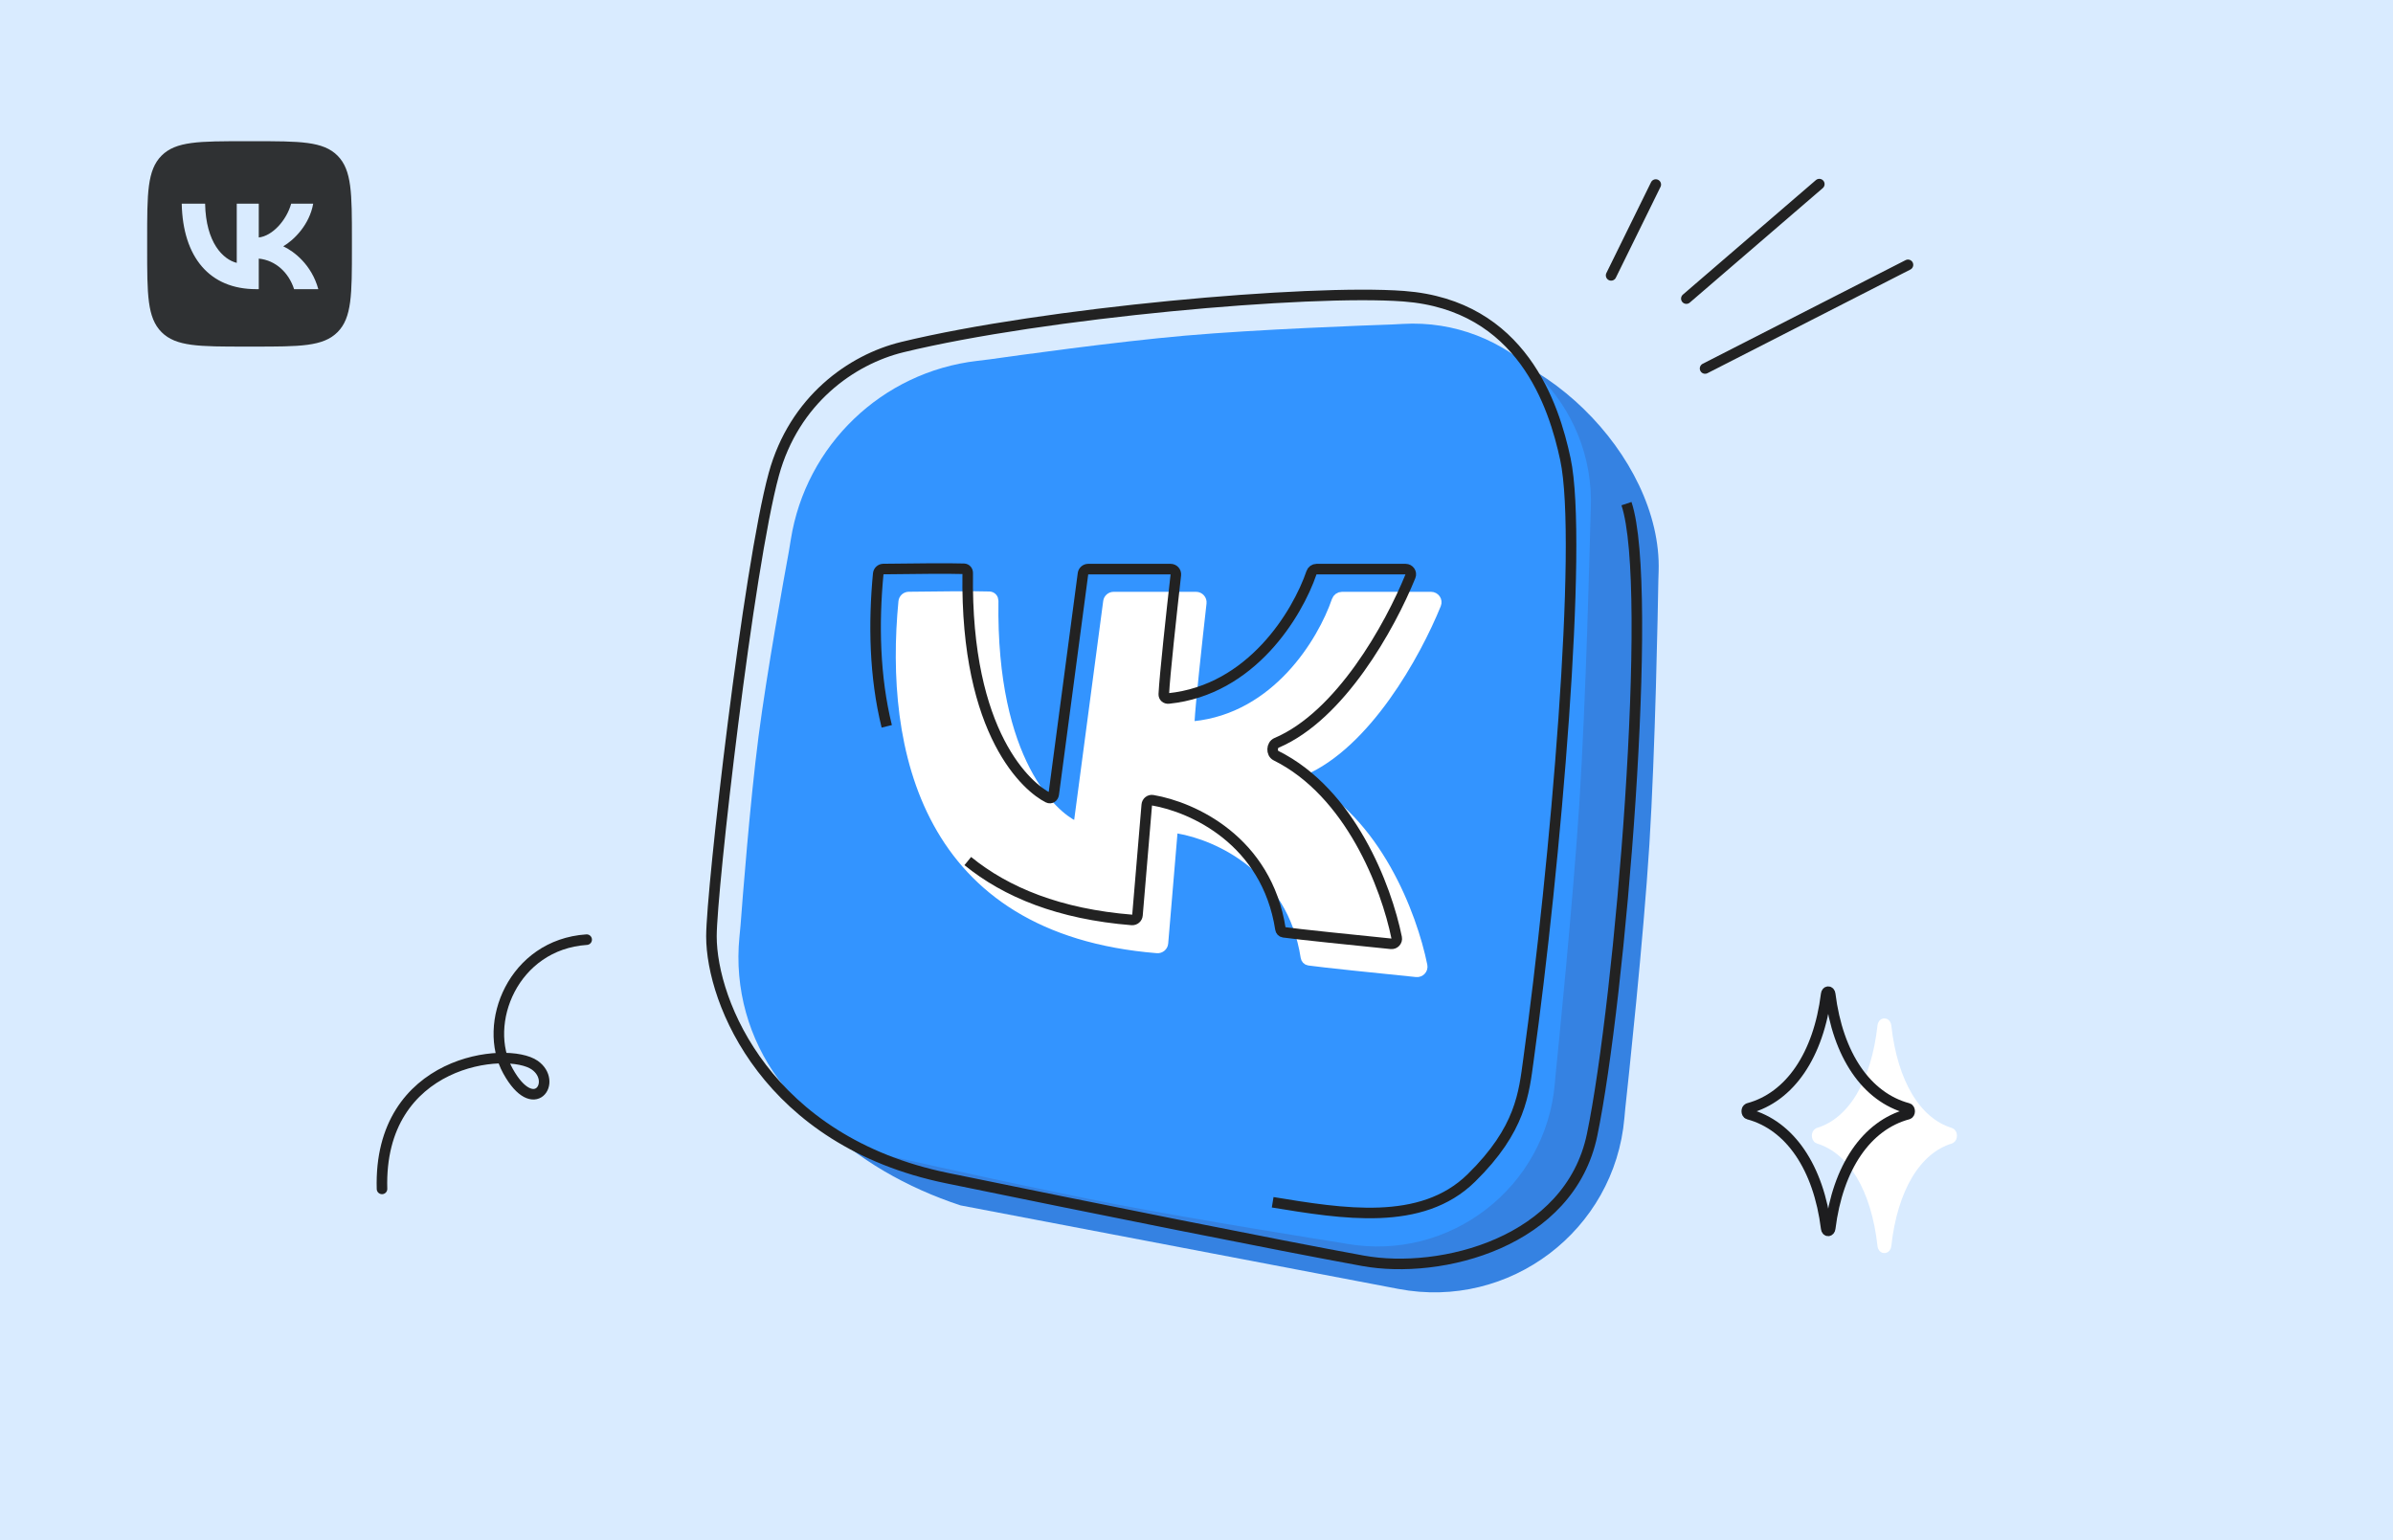
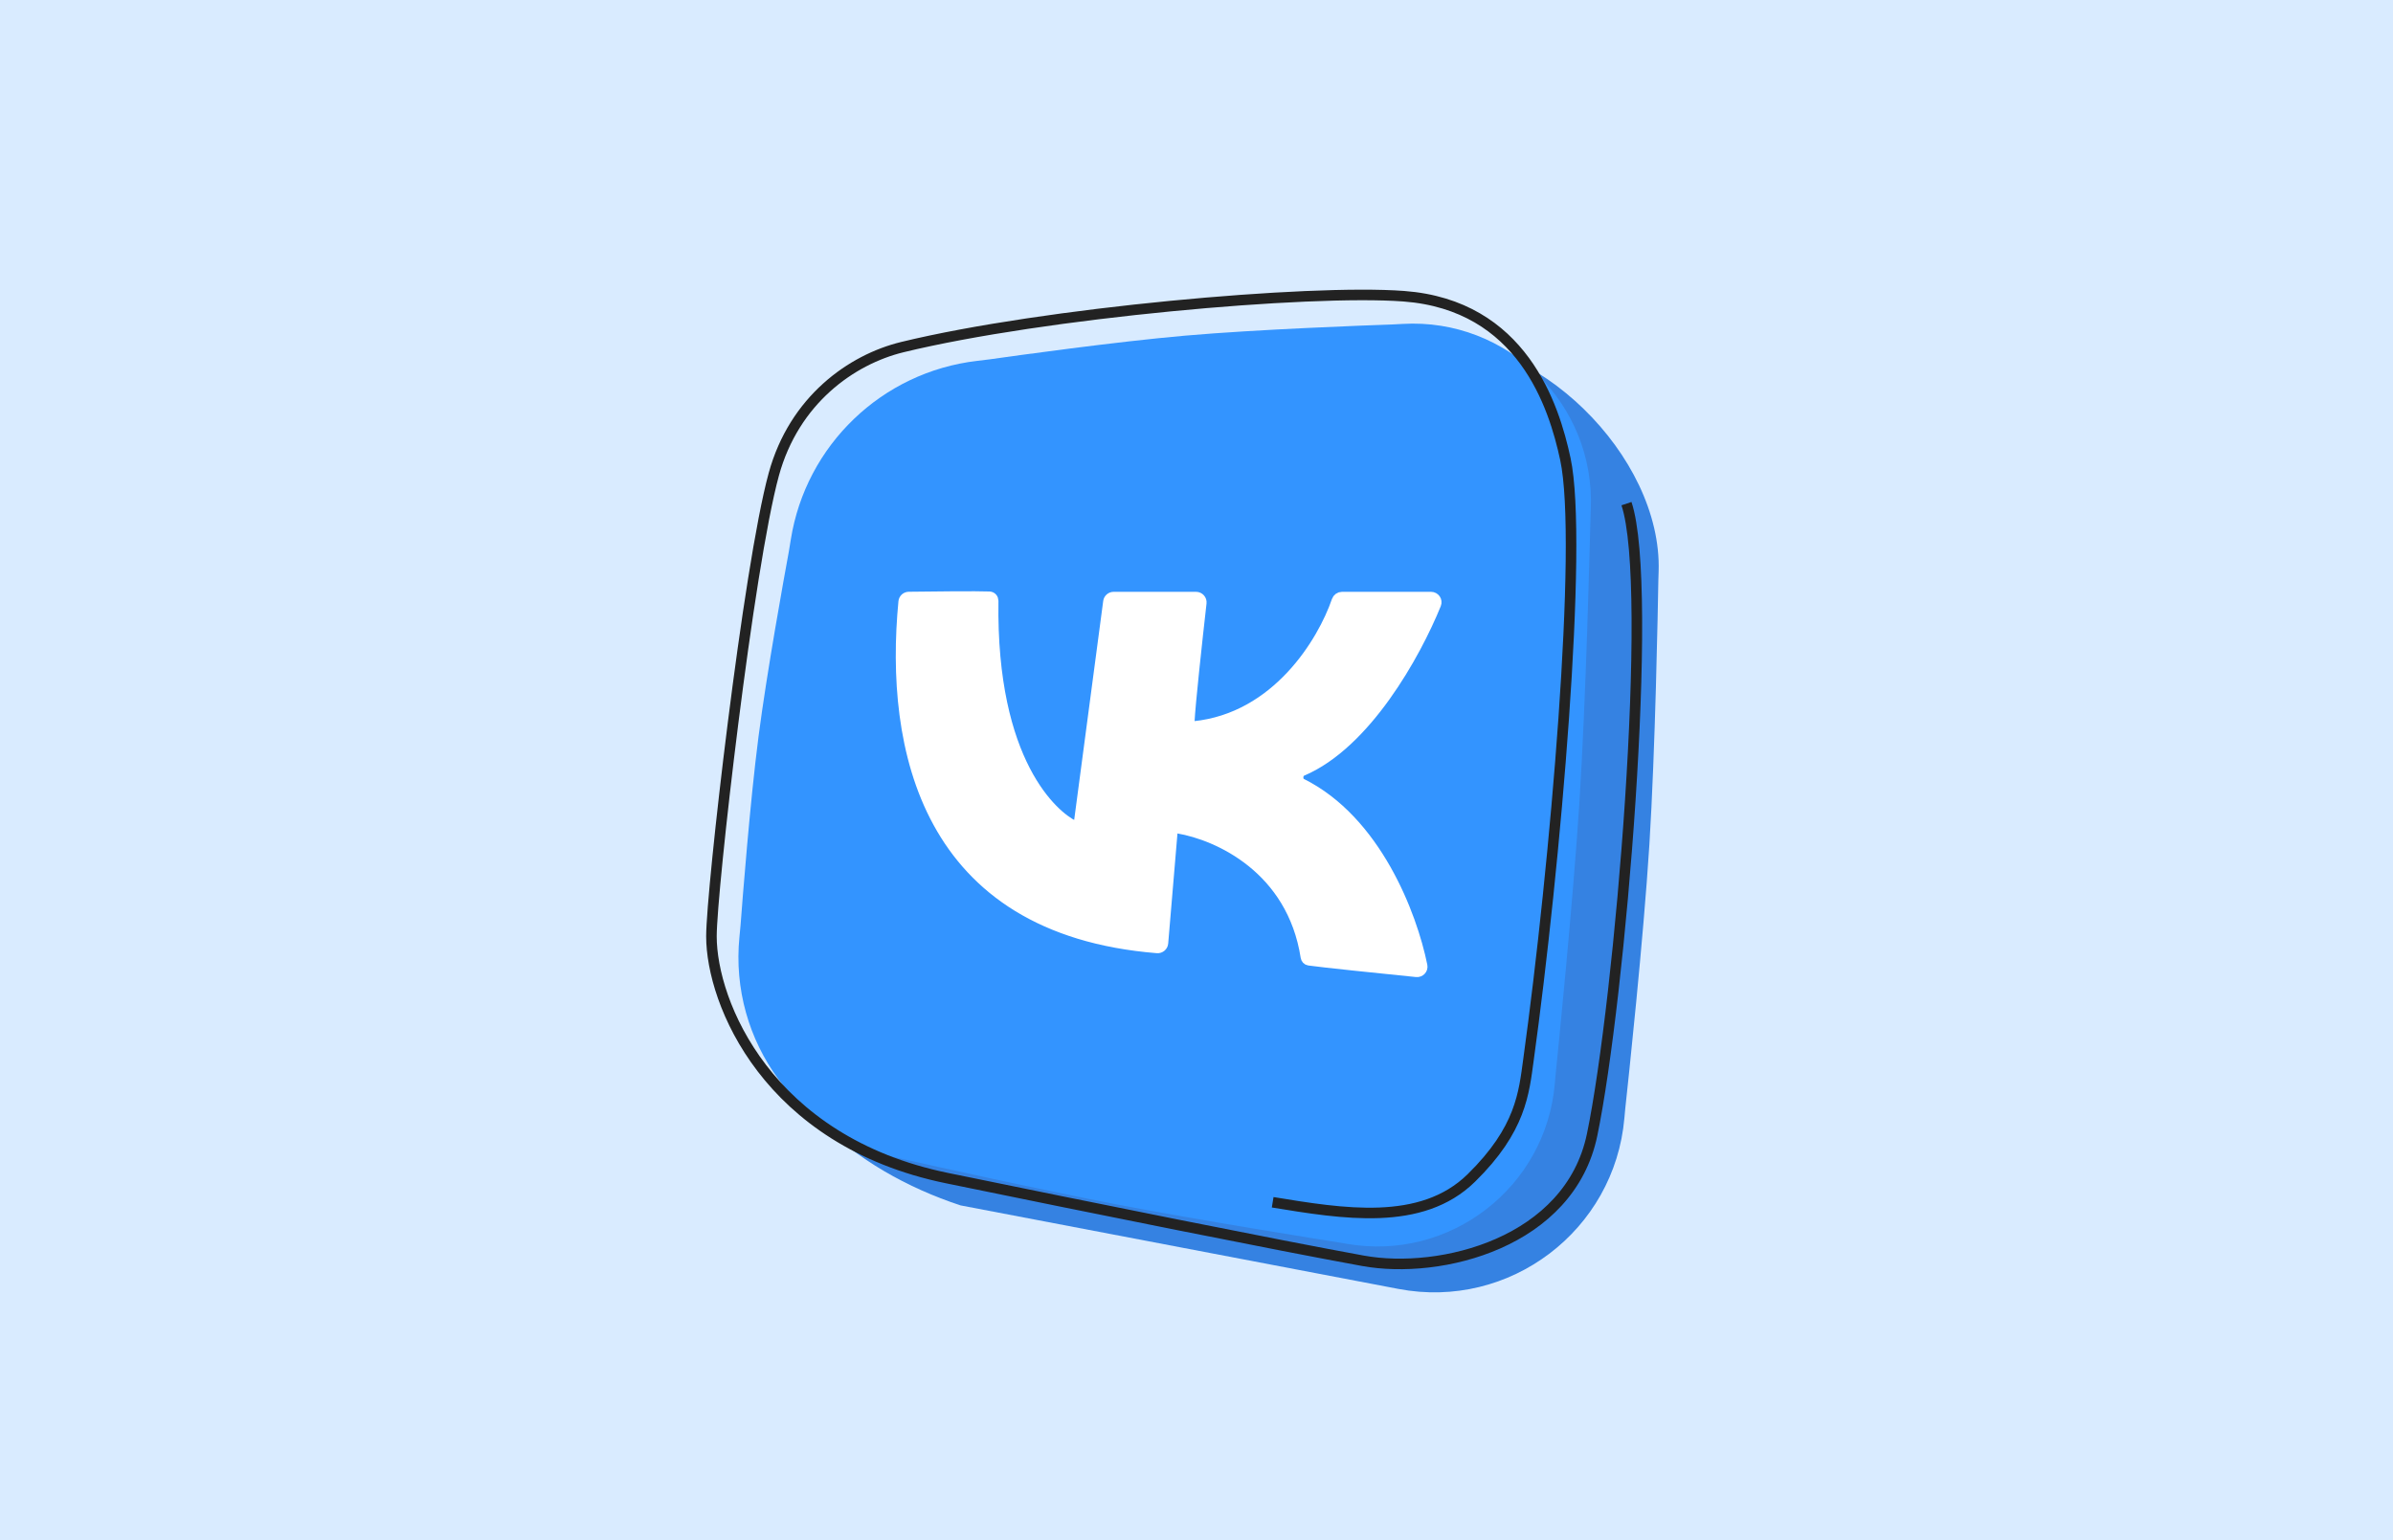
<svg xmlns="http://www.w3.org/2000/svg" width="466" height="300" fill="none">
  <path fill="#D9EBFF" d="M0 0h466v300H0z" />
-   <path fill="#1D1D1D" fill-opacity=".9" fill-rule="evenodd" d="M31.46 30.312c-2.803 2.812-2.803 7.337-2.803 16.388v1.6c0 9.051 0 13.576 2.803 16.388 2.803 2.812 7.314 2.812 16.336 2.812h1.595c9.022 0 13.533 0 16.336-2.812 2.803-2.812 2.803-7.337 2.803-16.388v-1.6c0-9.051 0-13.576-2.803-16.388-2.803-2.812-7.314-2.812-16.336-2.812h-1.595c-9.022 0-13.533 0-16.336 2.812Zm3.929 9.353c.216 10.4 5.399 16.65 14.487 16.65h.515v-5.95c3.339.333 5.864 2.783 6.878 5.95h4.718c-1.296-4.733-4.702-7.35-6.828-8.35 2.127-1.233 5.117-4.233 5.831-8.3h-4.286c-.93 3.3-3.688 6.3-6.313 6.583v-6.583h-4.286v11.533c-2.658-.667-6.014-3.9-6.163-11.533h-4.552Z" clip-rule="evenodd" />
-   <path fill="#fff" stroke="#fff" stroke-linecap="round" stroke-linejoin="round" stroke-width="2.055" d="M379.79 220.651c-6.68-2.031-11.289-9.713-12.51-20.844-.066-.598-.581-.598-.646 0-1.221 11.131-5.831 18.813-12.511 20.844-.357.109-.347.963.011 1.072 6.677 2.036 11.285 9.722 12.502 20.859.065.598.578.581.644-.017 1.221-11.133 5.83-18.815 12.51-20.846.358-.107.358-.959 0-1.068Z" />
-   <path stroke="#222" stroke-linecap="round" stroke-linejoin="round" stroke-width="2.055" d="M114.245 182.998c-14.331.96-20.415 16.395-15.331 25.586 5.084 9.19 9.737 2.035 5.223-1.141-5.319-3.742-30.49-1.162-29.747 24.099M332.036 71.764l39.514-20.186m-43.161 6.574 25.894-22.296M313.739 53.63l8.699-17.689" />
  <path fill="#3582E2" d="m167.665 112.151-17.725 80.603c-2.521 19.503 16.357 35.192 37.115 42l85.27 16.267c21.687 4.137 42.102-11.416 44-33.277.052-.606.1-1.205.166-1.81.577-5.304 3.545-32.981 4.699-51.432 1.15-18.378 1.657-46.095 1.746-51.418.01-.609.038-1.205.057-1.814.707-22.442-24.069-46.849-46.412-44.909l-75.264 13.521c-17.407 1.511-31.412 14.941-33.652 32.27Z" />
  <path fill="#3394FF" d="M153.996 105.089c-.127.802-.246 1.595-.393 2.394-.891 4.831-4.262 23.369-5.893 35.954-1.653 12.758-3.129 31.825-3.493 36.683-.059.78-.142 1.549-.22 2.327-2.04 20.385 11.642 39.091 31.749 43.28.45.094.898.185 1.346.286 4.067.911 25.84 5.769 40.754 8.625 15.406 2.951 39.39 6.784 43.309 7.406.377.06.74.125 1.116.191 20.071 3.494 38.826-11.01 40.511-31.292.04-.479.076-.946.125-1.425.496-4.864 3.426-33.924 4.653-53.194 1.285-20.169 2.053-50.76 2.172-55.736.012-.477.034-.936.054-1.412.872-20.521-16.219-37.299-36.685-36.09-.652.038-1.295.082-1.949.104-4.793.164-26.338.946-40.419 2.182-13.491 1.184-33.011 3.902-38.016 4.612-.81.115-1.614.202-2.428.296-18.522 2.155-33.366 16.392-36.293 34.81Z" />
  <path fill="#fff" stroke="#fff" stroke-linejoin="round" stroke-width="2.055" d="M193.404 117.056c-.457 31.559 11.79 41.831 15.668 43.741.506.25 1.01-.106 1.085-.666l5.695-42.954c.068-.511.503-.892 1.019-.892h16.039c.614 0 1.091.529 1.022 1.139-.827 7.278-2.173 19.645-2.345 23.216-.026.529.405.897.931.844 16.154-1.645 25.087-16.489 27.827-24.483.146-.425.541-.716.99-.716h17.335c.719 0 1.218.711.947 1.377-3.977 9.797-13.649 27.203-26.084 32.468-.948.401-1.022 2.021-.101 2.479 14.502 7.207 21.499 25.56 23.506 35.467.134.665-.418 1.252-1.093 1.184-6.938-.698-18.346-1.874-20.935-2.248-.335-.048-.554-.302-.606-.636-2.684-17.225-17.057-23.752-24.895-25.082-.573-.097-1.087.329-1.136.908l-1.809 21.475c-.047.56-.554.977-1.113.932-45.181-3.645-52.09-39.032-49.371-67.42.05-.518.479-.91.999-.917 4.966-.07 13.153-.149 15.69-.05.449.018.742.383.735.834Z" />
-   <path stroke="#222" stroke-linejoin="round" stroke-width="2.055" d="M188.461 167.693c7.514 6.121 17.876 10.333 31.95 11.466.559.045 1.049-.374 1.096-.933l1.808-21.475c.049-.579.564-1.005 1.137-.908 7.837 1.33 22.211 7.857 24.895 25.081.052.335.271.589.606.637 2.589.374 13.997 1.55 20.935 2.248.675.068 1.227-.519 1.092-1.184-2.007-9.908-9.003-28.26-23.505-35.467-.921-.458-.847-2.078.101-2.479 12.435-5.265 22.107-22.671 26.084-32.468.27-.666-.228-1.377-.947-1.377h-17.335c-.45 0-.845.291-.99.716-2.74 7.993-11.673 22.837-27.827 24.482-.527.054-.957-.314-.931-.843.172-3.571 1.518-15.938 2.345-23.216.069-.61-.408-1.139-1.022-1.139h-16.04c-.515 0-.95.381-1.018.892l-5.696 42.954c-.074.559-.578.916-1.084.666-3.878-1.911-16.126-12.182-15.668-43.742.007-.45-.286-.815-.736-.833-2.537-.099-10.723-.02-15.689.05-.52.007-.95.403-1 .921-.919 9.604-.737 20.008 1.657 29.713" />
  <path stroke="#222" stroke-linejoin="round" stroke-width="2.055" d="M247.833 234.144c13.631 2.23 28.947 4.807 38.662-4.709 9.715-9.517 10.262-16.605 11.152-23.048 5.204-37.67 10.692-100.619 7.187-116.976-2.23-10.409-8.426-29.987-31.474-31.722-18.439-1.388-70.136 3.221-97.645 9.913-9.913 2.412-21.066 10.31-25.031 24.783-4.956 18.092-12.143 81.037-12.143 89.962 0 12.887 10.904 39.901 45.848 47.088 27.955 5.749 64.683 13.135 81.04 16.109 15.118 2.748 40.248-3.52 44.609-24.535 5.453-26.27 12.144-106.567 6.692-122.924" />
-   <path stroke="#1D1D1F" stroke-linecap="round" stroke-linejoin="round" stroke-width="2.055" d="M371.552 215.849c-8.088-2.167-13.67-10.364-15.148-22.242-.08-.638-.703-.638-.782 0-1.479 11.878-7.061 20.075-15.149 22.242-.433.116-.42 1.028.013 1.144 8.085 2.173 13.664 10.374 15.139 22.258.078.638.699.62.779-.018 1.478-11.88 7.06-20.078 15.148-22.244.433-.114.433-1.024 0-1.14Z" />
</svg>